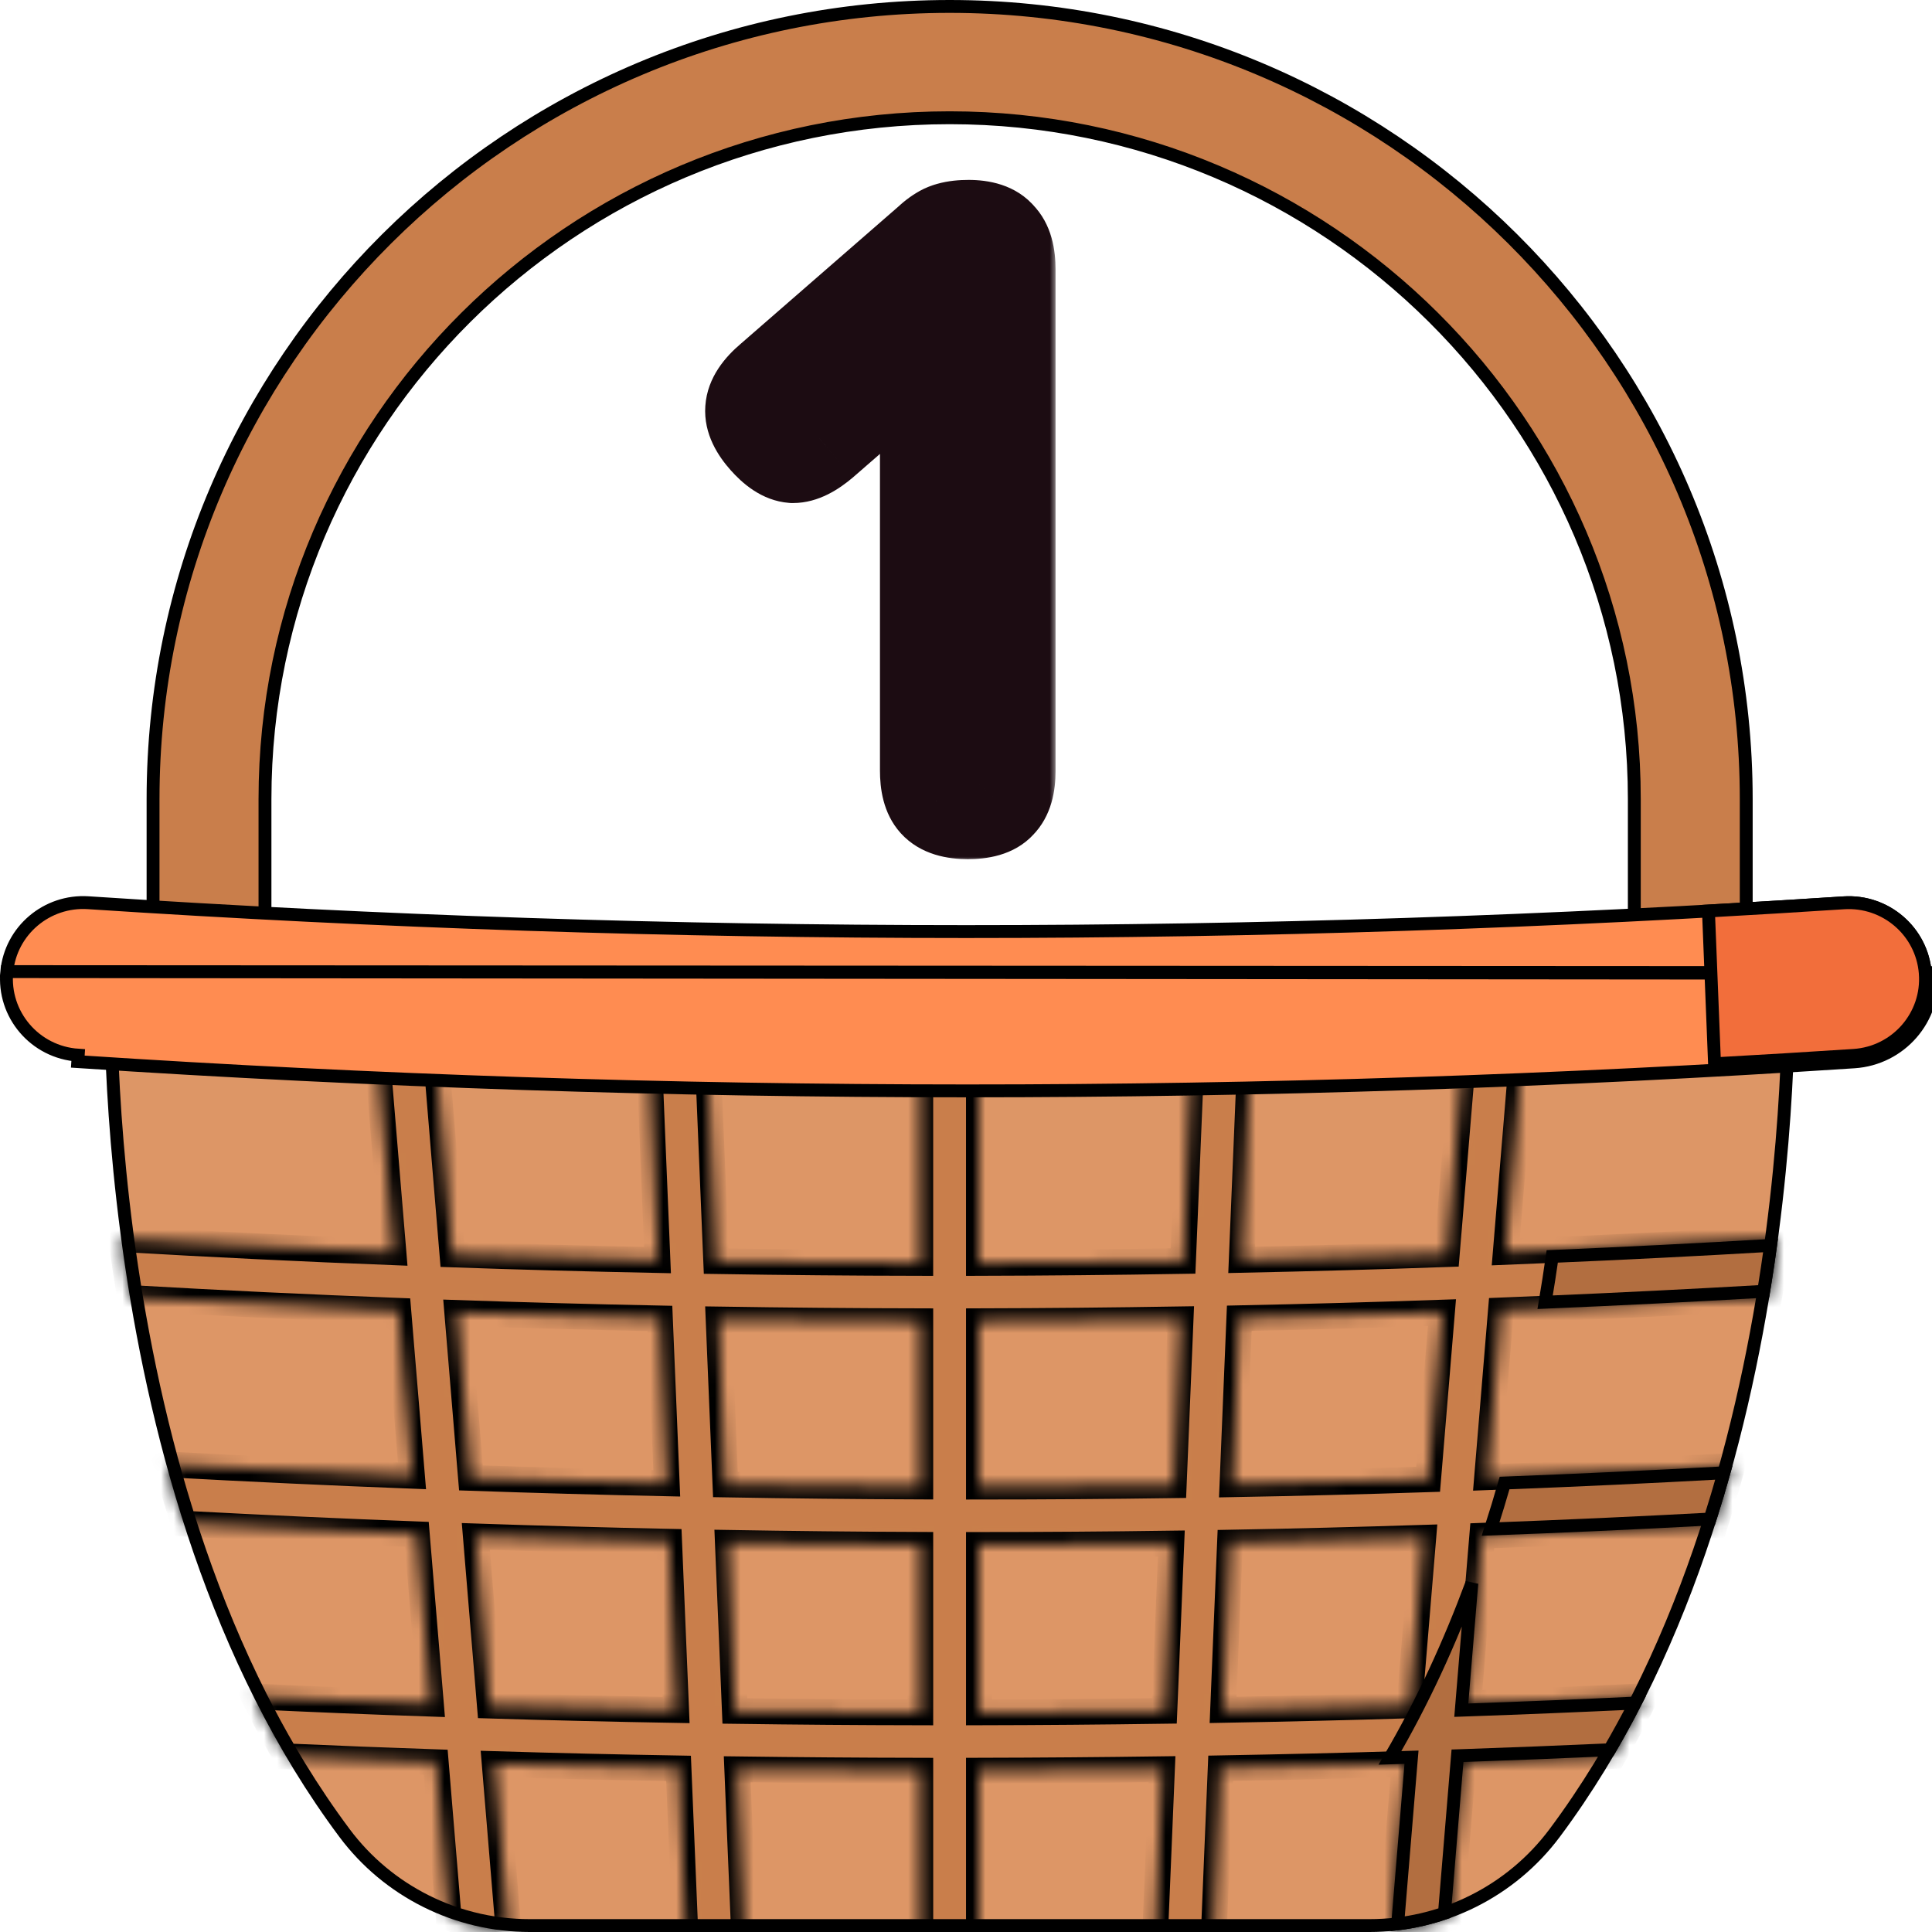
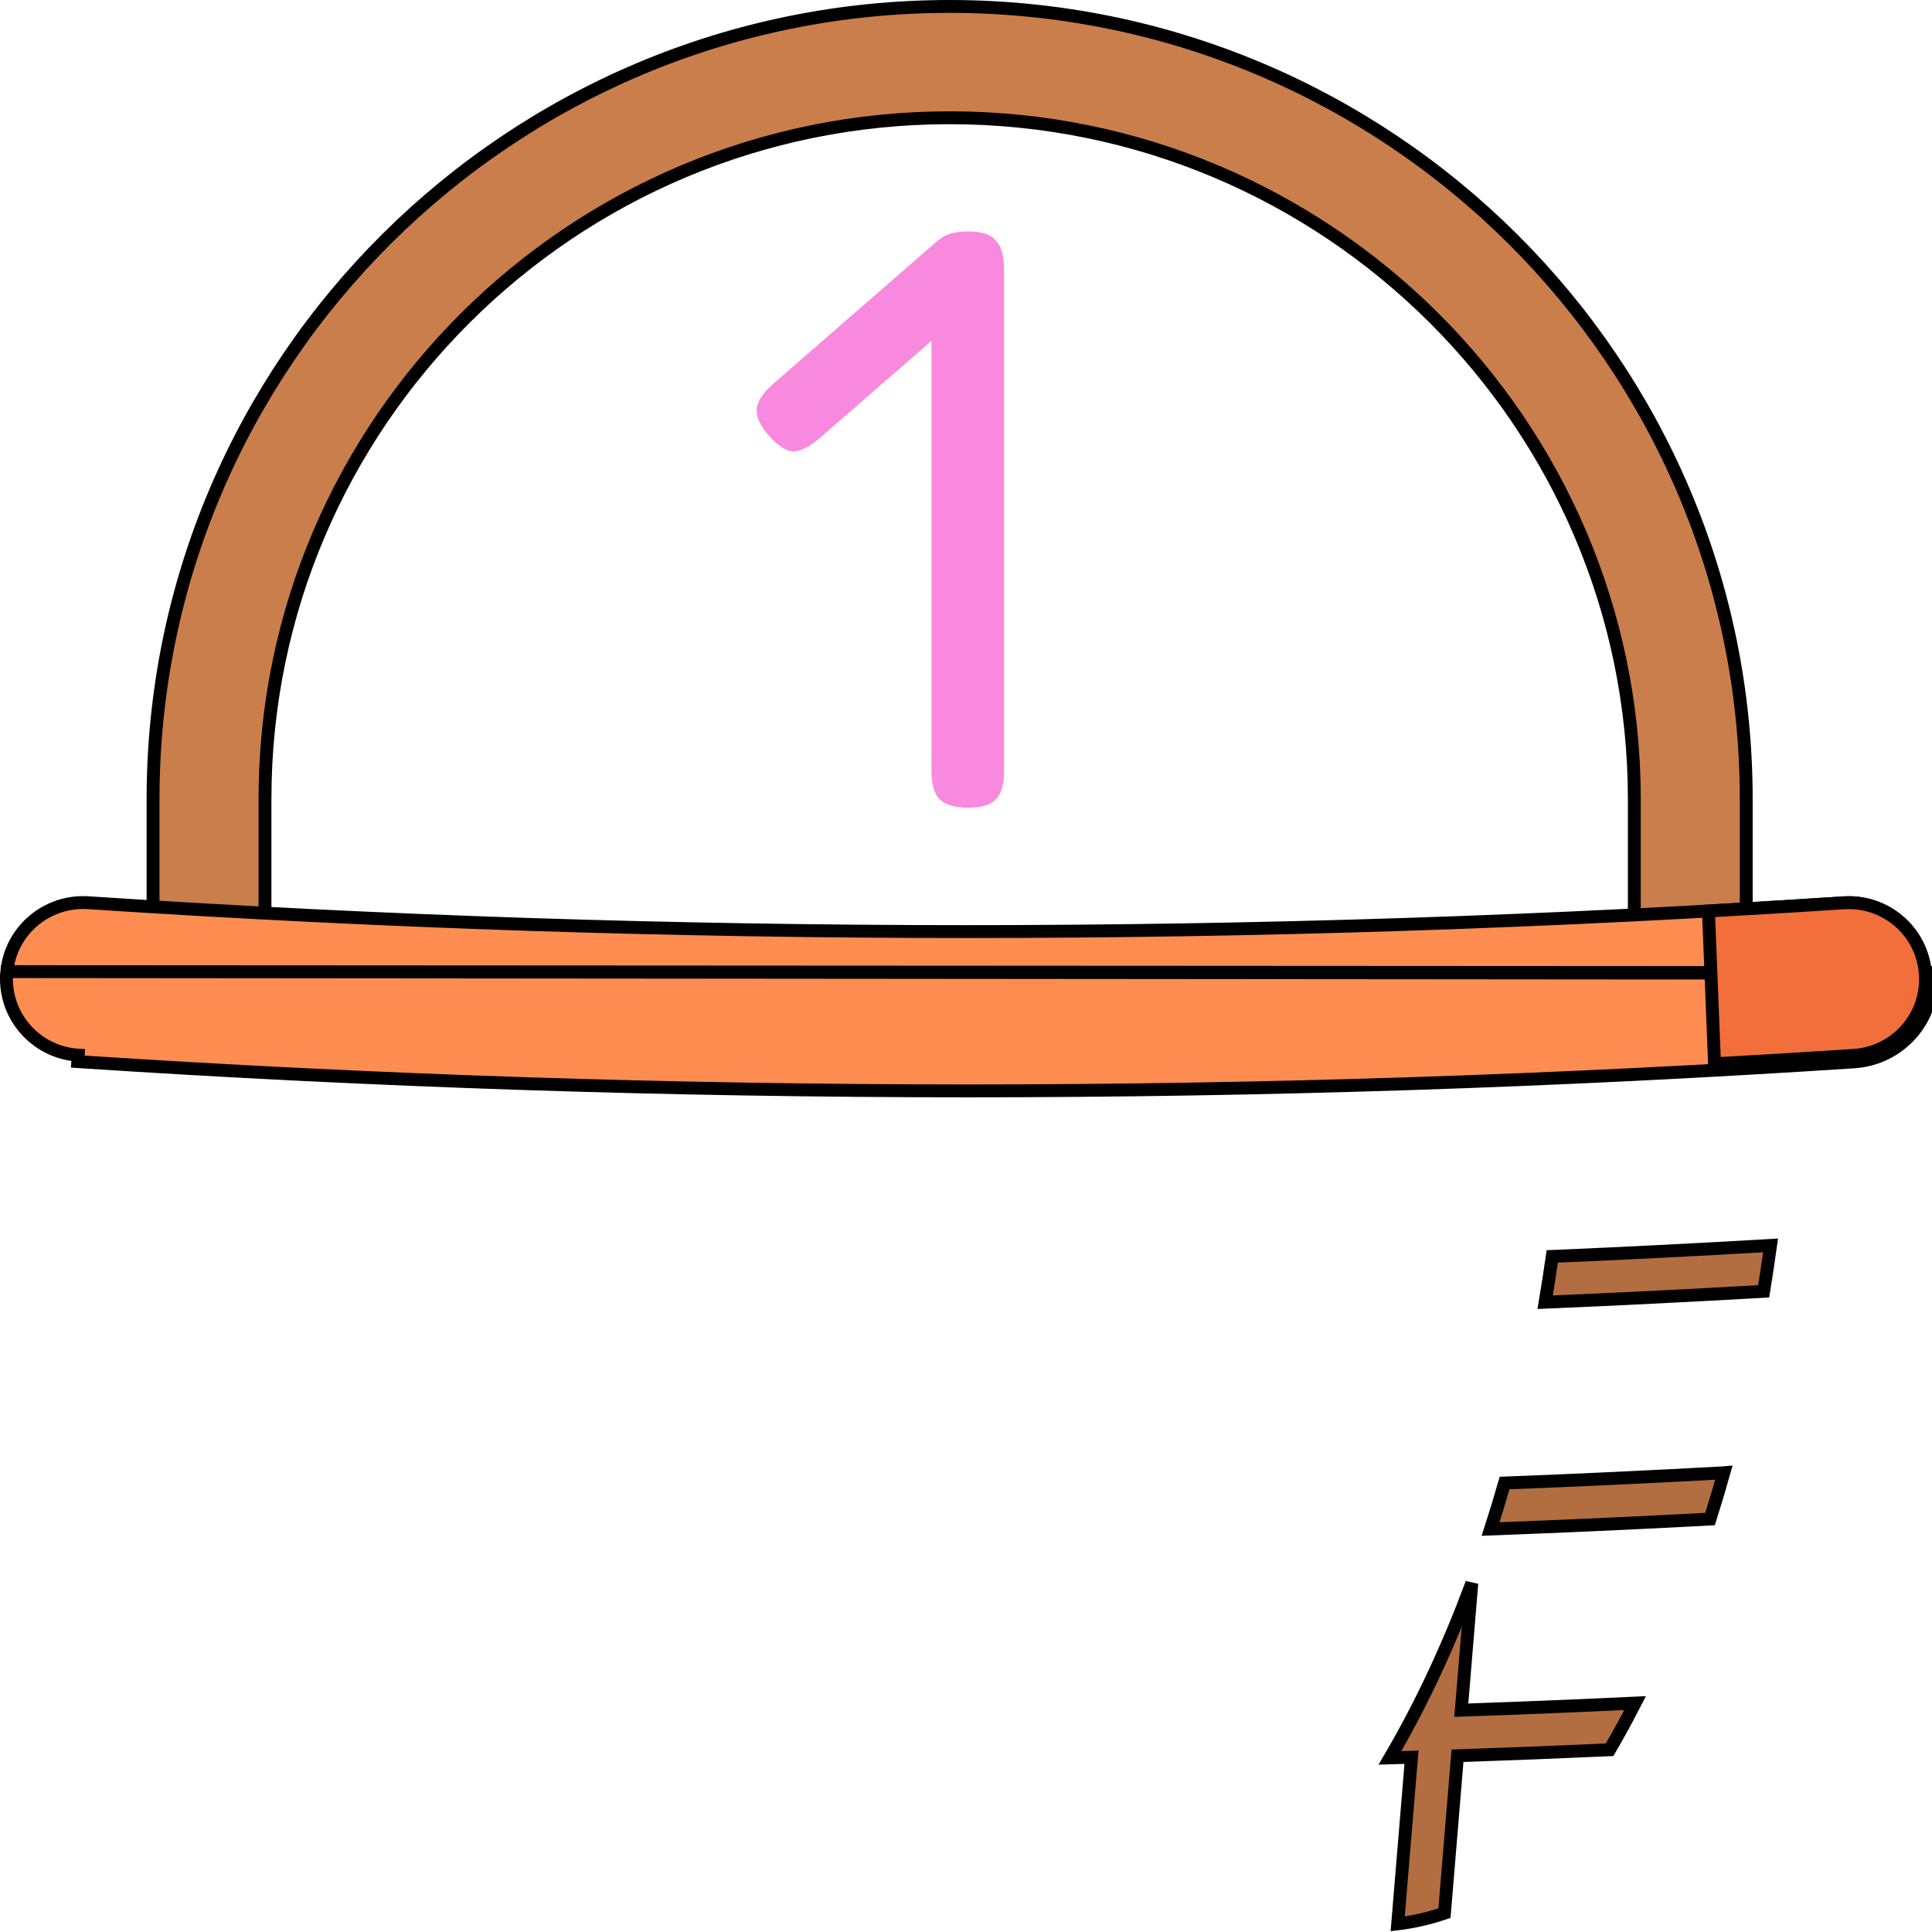
<svg xmlns="http://www.w3.org/2000/svg" width="150" height="150" viewBox="0 0 150 150" fill="none">
  <path d="M126.888 72.117V62.041C126.888 32.869 103.04 9.142 73.731 9.142C44.422 9.142 20.573 32.869 20.573 62.041V72.117H11.883V62.041C11.883 28.109 39.626 0.5 73.73 0.5C107.834 0.5 135.577 28.109 135.577 62.041V72.117H126.888Z" fill="#C97E4B" stroke="black" />
-   <path d="M8.591 76.017C8.596 75.434 8.606 74.982 8.615 74.674H138.836C138.845 74.982 138.854 75.434 138.86 76.017C138.872 77.199 138.866 78.92 138.797 81.07C138.658 85.371 138.265 91.386 137.246 98.238C135.207 111.953 130.669 128.969 120.7 142.319C117.326 146.838 111.997 149.5 106.338 149.5H41.114C35.454 149.5 30.125 146.838 26.751 142.319C16.782 128.969 12.244 111.953 10.205 98.238C9.186 91.386 8.793 85.371 8.654 81.07C8.585 78.92 8.579 77.199 8.591 76.017Z" fill="#DD9666" stroke="black" />
  <mask id="path-3-inside-1_8249_444" fill="white">
-     <path d="M133.139 118.419C133.635 116.877 134.09 115.338 134.51 113.808L133.726 113.853C127.674 114.186 121.583 114.466 115.457 114.693L116.531 101.744C123.486 101.472 130.431 101.136 137.36 100.733C137.621 99.166 137.848 97.636 138.045 96.153L137.588 96.185C130.708 96.588 123.813 96.926 116.908 97.198L118.622 76.537C118.713 75.442 118.004 74.466 116.982 74.175H115.726C114.845 74.428 114.168 75.201 114.089 76.165L112.329 97.37C107.026 97.557 101.717 97.706 96.406 97.817L97.116 80.68C97.168 79.43 96.192 78.376 94.938 78.324C94.906 78.323 94.873 78.322 94.842 78.322C93.629 78.322 92.622 79.275 92.571 80.493L91.85 97.903C86.569 97.991 81.284 98.041 76.001 98.054V80.586C76.001 79.336 74.982 78.322 73.726 78.322C72.47 78.322 71.451 79.336 71.451 80.586V98.055C66.168 98.046 60.884 97.999 55.604 97.914L54.95 82.151C54.9 80.935 53.892 79.981 52.679 79.981C52.648 79.981 52.616 79.983 52.584 79.984C51.329 80.035 50.354 81.089 50.405 82.338L51.047 97.832C45.736 97.724 40.429 97.579 35.126 97.395L33.716 80.399C33.612 79.154 32.511 78.227 31.262 78.33C30.009 78.433 29.079 79.526 29.182 80.772L30.547 97.227C23.49 96.952 16.443 96.61 9.414 96.2C9.612 97.682 9.84 99.211 10.1 100.774C17.027 101.173 23.97 101.504 30.925 101.771L31.987 114.579C25.644 114.336 19.284 114.039 12.911 113.69C13.329 115.219 13.783 116.757 14.275 118.297C20.318 118.62 26.349 118.896 32.363 119.124L33.455 132.274C28.816 132.115 24.219 131.927 19.681 131.711C20.467 133.285 21.307 134.836 22.204 136.36C26.044 136.532 29.923 136.685 33.832 136.817L34.835 148.901C36.322 149.439 37.884 149.787 39.484 149.929L38.409 136.963C43.134 137.104 47.897 137.216 52.682 137.299L53.209 150H57.762L57.239 137.369C61.965 137.432 66.707 137.469 71.453 137.477V150H76.002V137.475C80.747 137.465 85.49 137.427 90.216 137.362L89.691 150H94.244L94.771 137.29C99.558 137.204 104.321 137.091 109.046 136.948L107.969 149.928C109.57 149.786 111.132 149.438 112.62 148.9L113.623 136.8C117.536 136.666 121.42 136.512 125.264 136.337C126.16 134.814 126.999 133.261 127.785 131.687C123.244 131.906 118.644 132.096 114 132.258L115.08 119.236C121.136 119.015 127.157 118.743 133.139 118.419ZM35.503 101.937C40.743 102.116 45.987 102.257 51.236 102.363L51.766 115.168C46.712 115.061 41.644 114.92 36.566 114.745L35.503 101.937ZM38.032 132.422L36.943 119.287C41.957 119.458 46.962 119.595 51.953 119.699L52.495 132.766C47.645 132.682 42.819 132.566 38.032 132.422ZM71.453 132.949C66.644 132.941 61.838 132.904 57.052 132.838L56.51 119.786C61.505 119.871 66.487 119.923 71.453 119.941V132.949ZM71.453 115.414C66.424 115.395 61.38 115.341 56.322 115.255L55.791 102.444C61.01 102.526 66.23 102.572 71.453 102.581V115.414ZM90.403 132.831C85.615 132.899 80.811 132.938 76.002 132.948V119.949C80.998 119.947 85.979 119.911 90.941 119.842L90.403 132.831ZM91.129 115.313C86.105 115.384 81.062 115.42 76.002 115.422V102.58C81.222 102.568 86.444 102.518 91.662 102.433L91.129 115.313ZM109.423 132.407C104.636 132.555 99.809 132.671 94.959 132.758L95.497 119.769C100.519 119.679 105.522 119.553 110.503 119.393L109.423 132.407ZM110.88 114.852C105.837 115.016 100.771 115.146 95.685 115.238L96.219 102.348C101.468 102.239 106.712 102.095 111.953 101.912L110.88 114.852Z" />
-   </mask>
+     </mask>
  <path d="M133.139 118.419C133.635 116.877 134.09 115.338 134.51 113.808L133.726 113.853C127.674 114.186 121.583 114.466 115.457 114.693L116.531 101.744C123.486 101.472 130.431 101.136 137.36 100.733C137.621 99.166 137.848 97.636 138.045 96.153L137.588 96.185C130.708 96.588 123.813 96.926 116.908 97.198L118.622 76.537C118.713 75.442 118.004 74.466 116.982 74.175H115.726C114.845 74.428 114.168 75.201 114.089 76.165L112.329 97.37C107.026 97.557 101.717 97.706 96.406 97.817L97.116 80.68C97.168 79.43 96.192 78.376 94.938 78.324C94.906 78.323 94.873 78.322 94.842 78.322C93.629 78.322 92.622 79.275 92.571 80.493L91.85 97.903C86.569 97.991 81.284 98.041 76.001 98.054V80.586C76.001 79.336 74.982 78.322 73.726 78.322C72.47 78.322 71.451 79.336 71.451 80.586V98.055C66.168 98.046 60.884 97.999 55.604 97.914L54.95 82.151C54.9 80.935 53.892 79.981 52.679 79.981C52.648 79.981 52.616 79.983 52.584 79.984C51.329 80.035 50.354 81.089 50.405 82.338L51.047 97.832C45.736 97.724 40.429 97.579 35.126 97.395L33.716 80.399C33.612 79.154 32.511 78.227 31.262 78.33C30.009 78.433 29.079 79.526 29.182 80.772L30.547 97.227C23.49 96.952 16.443 96.61 9.414 96.2C9.612 97.682 9.84 99.211 10.1 100.774C17.027 101.173 23.97 101.504 30.925 101.771L31.987 114.579C25.644 114.336 19.284 114.039 12.911 113.69C13.329 115.219 13.783 116.757 14.275 118.297C20.318 118.62 26.349 118.896 32.363 119.124L33.455 132.274C28.816 132.115 24.219 131.927 19.681 131.711C20.467 133.285 21.307 134.836 22.204 136.36C26.044 136.532 29.923 136.685 33.832 136.817L34.835 148.901C36.322 149.439 37.884 149.787 39.484 149.929L38.409 136.963C43.134 137.104 47.897 137.216 52.682 137.299L53.209 150H57.762L57.239 137.369C61.965 137.432 66.707 137.469 71.453 137.477V150H76.002V137.475C80.747 137.465 85.49 137.427 90.216 137.362L89.691 150H94.244L94.771 137.29C99.558 137.204 104.321 137.091 109.046 136.948L107.969 149.928C109.57 149.786 111.132 149.438 112.62 148.9L113.623 136.8C117.536 136.666 121.42 136.512 125.264 136.337C126.16 134.814 126.999 133.261 127.785 131.687C123.244 131.906 118.644 132.096 114 132.258L115.08 119.236C121.136 119.015 127.157 118.743 133.139 118.419ZM35.503 101.937C40.743 102.116 45.987 102.257 51.236 102.363L51.766 115.168C46.712 115.061 41.644 114.92 36.566 114.745L35.503 101.937ZM38.032 132.422L36.943 119.287C41.957 119.458 46.962 119.595 51.953 119.699L52.495 132.766C47.645 132.682 42.819 132.566 38.032 132.422ZM71.453 132.949C66.644 132.941 61.838 132.904 57.052 132.838L56.51 119.786C61.505 119.871 66.487 119.923 71.453 119.941V132.949ZM71.453 115.414C66.424 115.395 61.38 115.341 56.322 115.255L55.791 102.444C61.01 102.526 66.23 102.572 71.453 102.581V115.414ZM90.403 132.831C85.615 132.899 80.811 132.938 76.002 132.948V119.949C80.998 119.947 85.979 119.911 90.941 119.842L90.403 132.831ZM91.129 115.313C86.105 115.384 81.062 115.42 76.002 115.422V102.58C81.222 102.568 86.444 102.518 91.662 102.433L91.129 115.313ZM109.423 132.407C104.636 132.555 99.809 132.671 94.959 132.758L95.497 119.769C100.519 119.679 105.522 119.553 110.503 119.393L109.423 132.407ZM110.88 114.852C105.837 115.016 100.771 115.146 95.685 115.238L96.219 102.348C101.468 102.239 106.712 102.095 111.953 101.912L110.88 114.852Z" fill="#C97E4B" stroke="black" stroke-width="2" mask="url(#path-3-inside-1_8249_444)" />
  <path d="M133.752 114.352L133.763 114.351L133.774 114.35L133.842 114.344C133.506 115.539 133.148 116.738 132.766 117.938C127.12 118.242 121.441 118.5 115.729 118.712C116.114 117.52 116.475 116.328 116.815 115.142C122.492 114.924 128.139 114.66 133.752 114.352ZM114.016 132.758C118.37 132.607 122.686 132.429 126.95 132.228C126.322 133.451 125.662 134.659 124.968 135.851C121.215 136.02 117.424 136.17 113.604 136.301L113.16 136.316L113.123 136.759L112.147 148.537C110.975 148.936 109.759 149.217 108.516 149.368L109.542 136.989L109.589 136.431L109.029 136.448C108.658 136.46 108.288 136.471 107.917 136.482C110.466 132.131 112.556 127.547 114.271 122.923L113.5 132.217L113.454 132.778L114.016 132.758Z" fill="#B26E40" stroke="black" />
  <path d="M119.964 101.104C120.167 99.896 120.351 98.71 120.517 97.549C126.175 97.308 131.826 97.023 137.467 96.693C137.307 97.856 137.129 99.045 136.931 100.257C131.285 100.582 125.628 100.864 119.964 101.104Z" fill="#B26E40" stroke="black" />
  <path d="M0.528 75.436L0.528 75.436C0.207 78.764 2.714 81.703 6.073 81.924C6.073 81.924 6.073 81.924 6.073 81.924L6.04 82.423C52.105 85.451 98.08 85.45 143.958 82.441C147.553 82.205 150.262 79.091 149.98 75.518L0.528 75.436ZM0.528 75.436C0.835 72.249 3.635 69.876 6.852 70.087C52.253 73.072 97.745 73.074 143.147 70.095C146.405 69.882 149.225 72.314 149.48 75.546L149.48 75.546L149.481 75.557L149.481 75.558C149.482 75.559 149.482 75.561 149.482 75.563L0.528 75.436ZM0.03 75.388L0.03 75.388L0.03 75.388Z" fill="#FF8C51" stroke="black" />
  <path d="M149.477 75.546L149.477 75.555L149.478 75.562L149.478 75.565C149.733 78.855 147.238 81.725 143.922 81.941L143.922 81.941C140.32 82.177 136.719 82.393 133.116 82.593L132.644 70.729C136.144 70.534 139.644 70.324 143.143 70.095L143.143 70.095C146.402 69.881 149.221 72.314 149.477 75.546Z" fill="#F26E3B" stroke="black" />
  <mask id="path-8-outside-2_8249_444" maskUnits="userSpaceOnUse" x="54" y="13" width="28" height="54" fill="black">
    <rect fill="white" x="54" y="13" width="28" height="54" />
    <path d="M75.136 62.704C74.069 62.704 73.323 62.469 72.896 62C72.512 61.573 72.32 60.848 72.32 59.824V20.784C72.32 19.717 72.533 18.992 72.96 18.608C73.387 18.181 74.133 17.968 75.2 17.968C76.224 17.968 76.928 18.203 77.312 18.672C77.739 19.099 77.952 19.845 77.952 20.912V59.888C77.952 60.912 77.739 61.637 77.312 62.064C76.928 62.491 76.203 62.704 75.136 62.704ZM63.616 34.032C62.805 34.715 62.123 35.056 61.568 35.056C61.013 35.013 60.395 34.608 59.712 33.84C59.029 33.072 58.709 32.389 58.752 31.792C58.795 31.152 59.243 30.469 60.096 29.744L72.448 18.992C73.173 18.309 73.835 18.011 74.432 18.096C75.029 18.139 75.669 18.523 76.352 19.248C77.035 19.973 77.355 20.656 77.312 21.296C77.269 21.893 76.8 22.576 75.904 23.344L63.616 34.032Z" />
  </mask>
  <path d="M75.136 62.704C74.069 62.704 73.323 62.469 72.896 62C72.512 61.573 72.32 60.848 72.32 59.824V20.784C72.32 19.717 72.533 18.992 72.96 18.608C73.387 18.181 74.133 17.968 75.2 17.968C76.224 17.968 76.928 18.203 77.312 18.672C77.739 19.099 77.952 19.845 77.952 20.912V59.888C77.952 60.912 77.739 61.637 77.312 62.064C76.928 62.491 76.203 62.704 75.136 62.704ZM63.616 34.032C62.805 34.715 62.123 35.056 61.568 35.056C61.013 35.013 60.395 34.608 59.712 33.84C59.029 33.072 58.709 32.389 58.752 31.792C58.795 31.152 59.243 30.469 60.096 29.744L72.448 18.992C73.173 18.309 73.835 18.011 74.432 18.096C75.029 18.139 75.669 18.523 76.352 19.248C77.035 19.973 77.355 20.656 77.312 21.296C77.269 21.893 76.8 22.576 75.904 23.344L63.616 34.032Z" fill="#F889DF" />
-   <path d="M72.896 62L69.923 64.676L69.93 64.683L69.936 64.691L72.896 62ZM72.96 18.608L75.636 21.581L75.714 21.511L75.788 21.436L72.96 18.608ZM77.312 18.672L74.216 21.205L74.343 21.359L74.484 21.5L77.312 18.672ZM77.312 62.064L74.484 59.236L74.409 59.31L74.339 59.388L77.312 62.064ZM63.616 34.032L66.192 37.092L66.217 37.071L66.241 37.05L63.616 34.032ZM61.568 35.056L61.261 39.044L61.414 39.056H61.568V35.056ZM58.752 31.792L62.742 32.077L62.742 32.068L62.743 32.058L58.752 31.792ZM60.096 29.744L62.687 32.792L62.705 32.776L62.722 32.761L60.096 29.744ZM72.448 18.992L75.074 22.009L75.133 21.958L75.189 21.905L72.448 18.992ZM74.432 18.096L73.866 22.056L74.006 22.076L74.147 22.086L74.432 18.096ZM77.312 21.296L81.302 21.581L81.302 21.572L81.303 21.562L77.312 21.296ZM75.904 23.344L73.301 20.307L73.29 20.316L73.279 20.326L75.904 23.344ZM75.136 58.704C74.873 58.704 74.849 58.672 74.975 58.712C75.121 58.758 75.493 58.91 75.856 59.309L69.936 64.691C71.504 66.415 73.677 66.704 75.136 66.704V58.704ZM75.869 59.324C76.212 59.705 76.312 60.043 76.331 60.112C76.349 60.18 76.32 60.107 76.32 59.824H68.32C68.32 61.136 68.525 63.123 69.923 64.676L75.869 59.324ZM76.32 59.824V20.784H68.32V59.824H76.32ZM76.32 20.784C76.32 20.489 76.353 20.449 76.317 20.569C76.28 20.697 76.122 21.144 75.636 21.581L70.284 15.635C68.525 17.218 68.32 19.473 68.32 20.784H76.32ZM75.788 21.436C75.402 21.822 75.036 21.946 74.939 21.974C74.85 22 74.91 21.968 75.2 21.968V13.968C73.823 13.968 71.71 14.201 70.132 15.78L75.788 21.436ZM75.2 21.968C75.433 21.968 75.409 21.998 75.231 21.939C75.027 21.871 74.6 21.674 74.216 21.205L80.408 16.139C78.871 14.261 76.622 13.968 75.2 13.968V21.968ZM74.484 21.5C74.098 21.114 73.974 20.748 73.946 20.651C73.92 20.562 73.952 20.622 73.952 20.912H81.952C81.952 19.535 81.719 17.422 80.14 15.844L74.484 21.5ZM73.952 20.912V59.888H81.952V20.912H73.952ZM73.952 59.888C73.952 60.144 73.923 60.179 73.954 60.071C73.99 59.952 74.118 59.601 74.484 59.236L80.14 64.892C81.696 63.337 81.952 61.279 81.952 59.888H73.952ZM74.339 59.388C74.776 58.902 75.224 58.744 75.351 58.706C75.471 58.671 75.431 58.704 75.136 58.704V66.704C76.447 66.704 78.702 66.499 80.285 64.74L74.339 59.388ZM61.039 30.972C60.921 31.072 60.831 31.139 60.77 31.181C60.708 31.224 60.687 31.232 60.707 31.222C60.726 31.213 60.807 31.174 60.944 31.136C61.083 31.098 61.296 31.056 61.568 31.056V39.056C63.609 39.056 65.23 37.902 66.192 37.092L61.039 30.972ZM61.875 31.068C62.455 31.112 62.804 31.325 62.88 31.374C62.955 31.423 62.892 31.397 62.702 31.183L56.722 36.498C57.57 37.451 59.091 38.877 61.261 39.044L61.875 31.068ZM62.702 31.183C62.53 30.99 62.531 30.947 62.582 31.054C62.638 31.174 62.78 31.54 62.742 32.077L54.762 31.507C54.603 33.734 55.804 35.464 56.722 36.498L62.702 31.183ZM62.743 32.058C62.708 32.589 62.517 32.914 62.464 32.995C62.418 33.066 62.451 32.992 62.687 32.792L57.505 26.696C56.4 27.636 54.913 29.238 54.761 31.526L62.743 32.058ZM62.722 32.761L75.074 22.009L69.822 15.975L57.47 26.727L62.722 32.761ZM75.189 21.905C75.341 21.762 75.326 21.815 75.134 21.901C74.914 22.001 74.46 22.141 73.866 22.056L74.998 14.136C72.593 13.793 70.75 15.097 69.707 16.079L75.189 21.905ZM74.147 22.086C73.683 22.053 73.391 21.899 73.302 21.846C73.222 21.798 73.271 21.811 73.439 21.989L79.265 16.506C78.321 15.504 76.8 14.255 74.717 14.106L74.147 22.086ZM73.439 21.989C73.578 22.137 73.549 22.144 73.482 22.002C73.406 21.838 73.29 21.495 73.321 21.03L81.303 21.562C81.452 19.327 80.294 17.6 79.265 16.506L73.439 21.989ZM73.322 21.011C73.367 20.378 73.611 20.02 73.632 19.99C73.65 19.963 73.641 19.981 73.583 20.043C73.526 20.103 73.436 20.192 73.301 20.307L78.507 26.381C79.525 25.509 81.136 23.896 81.302 21.581L73.322 21.011ZM73.279 20.326L60.991 31.014L66.241 37.05L78.529 26.362L73.279 20.326Z" fill="#1C0C12" mask="url(#path-8-outside-2_8249_444)" />
</svg>